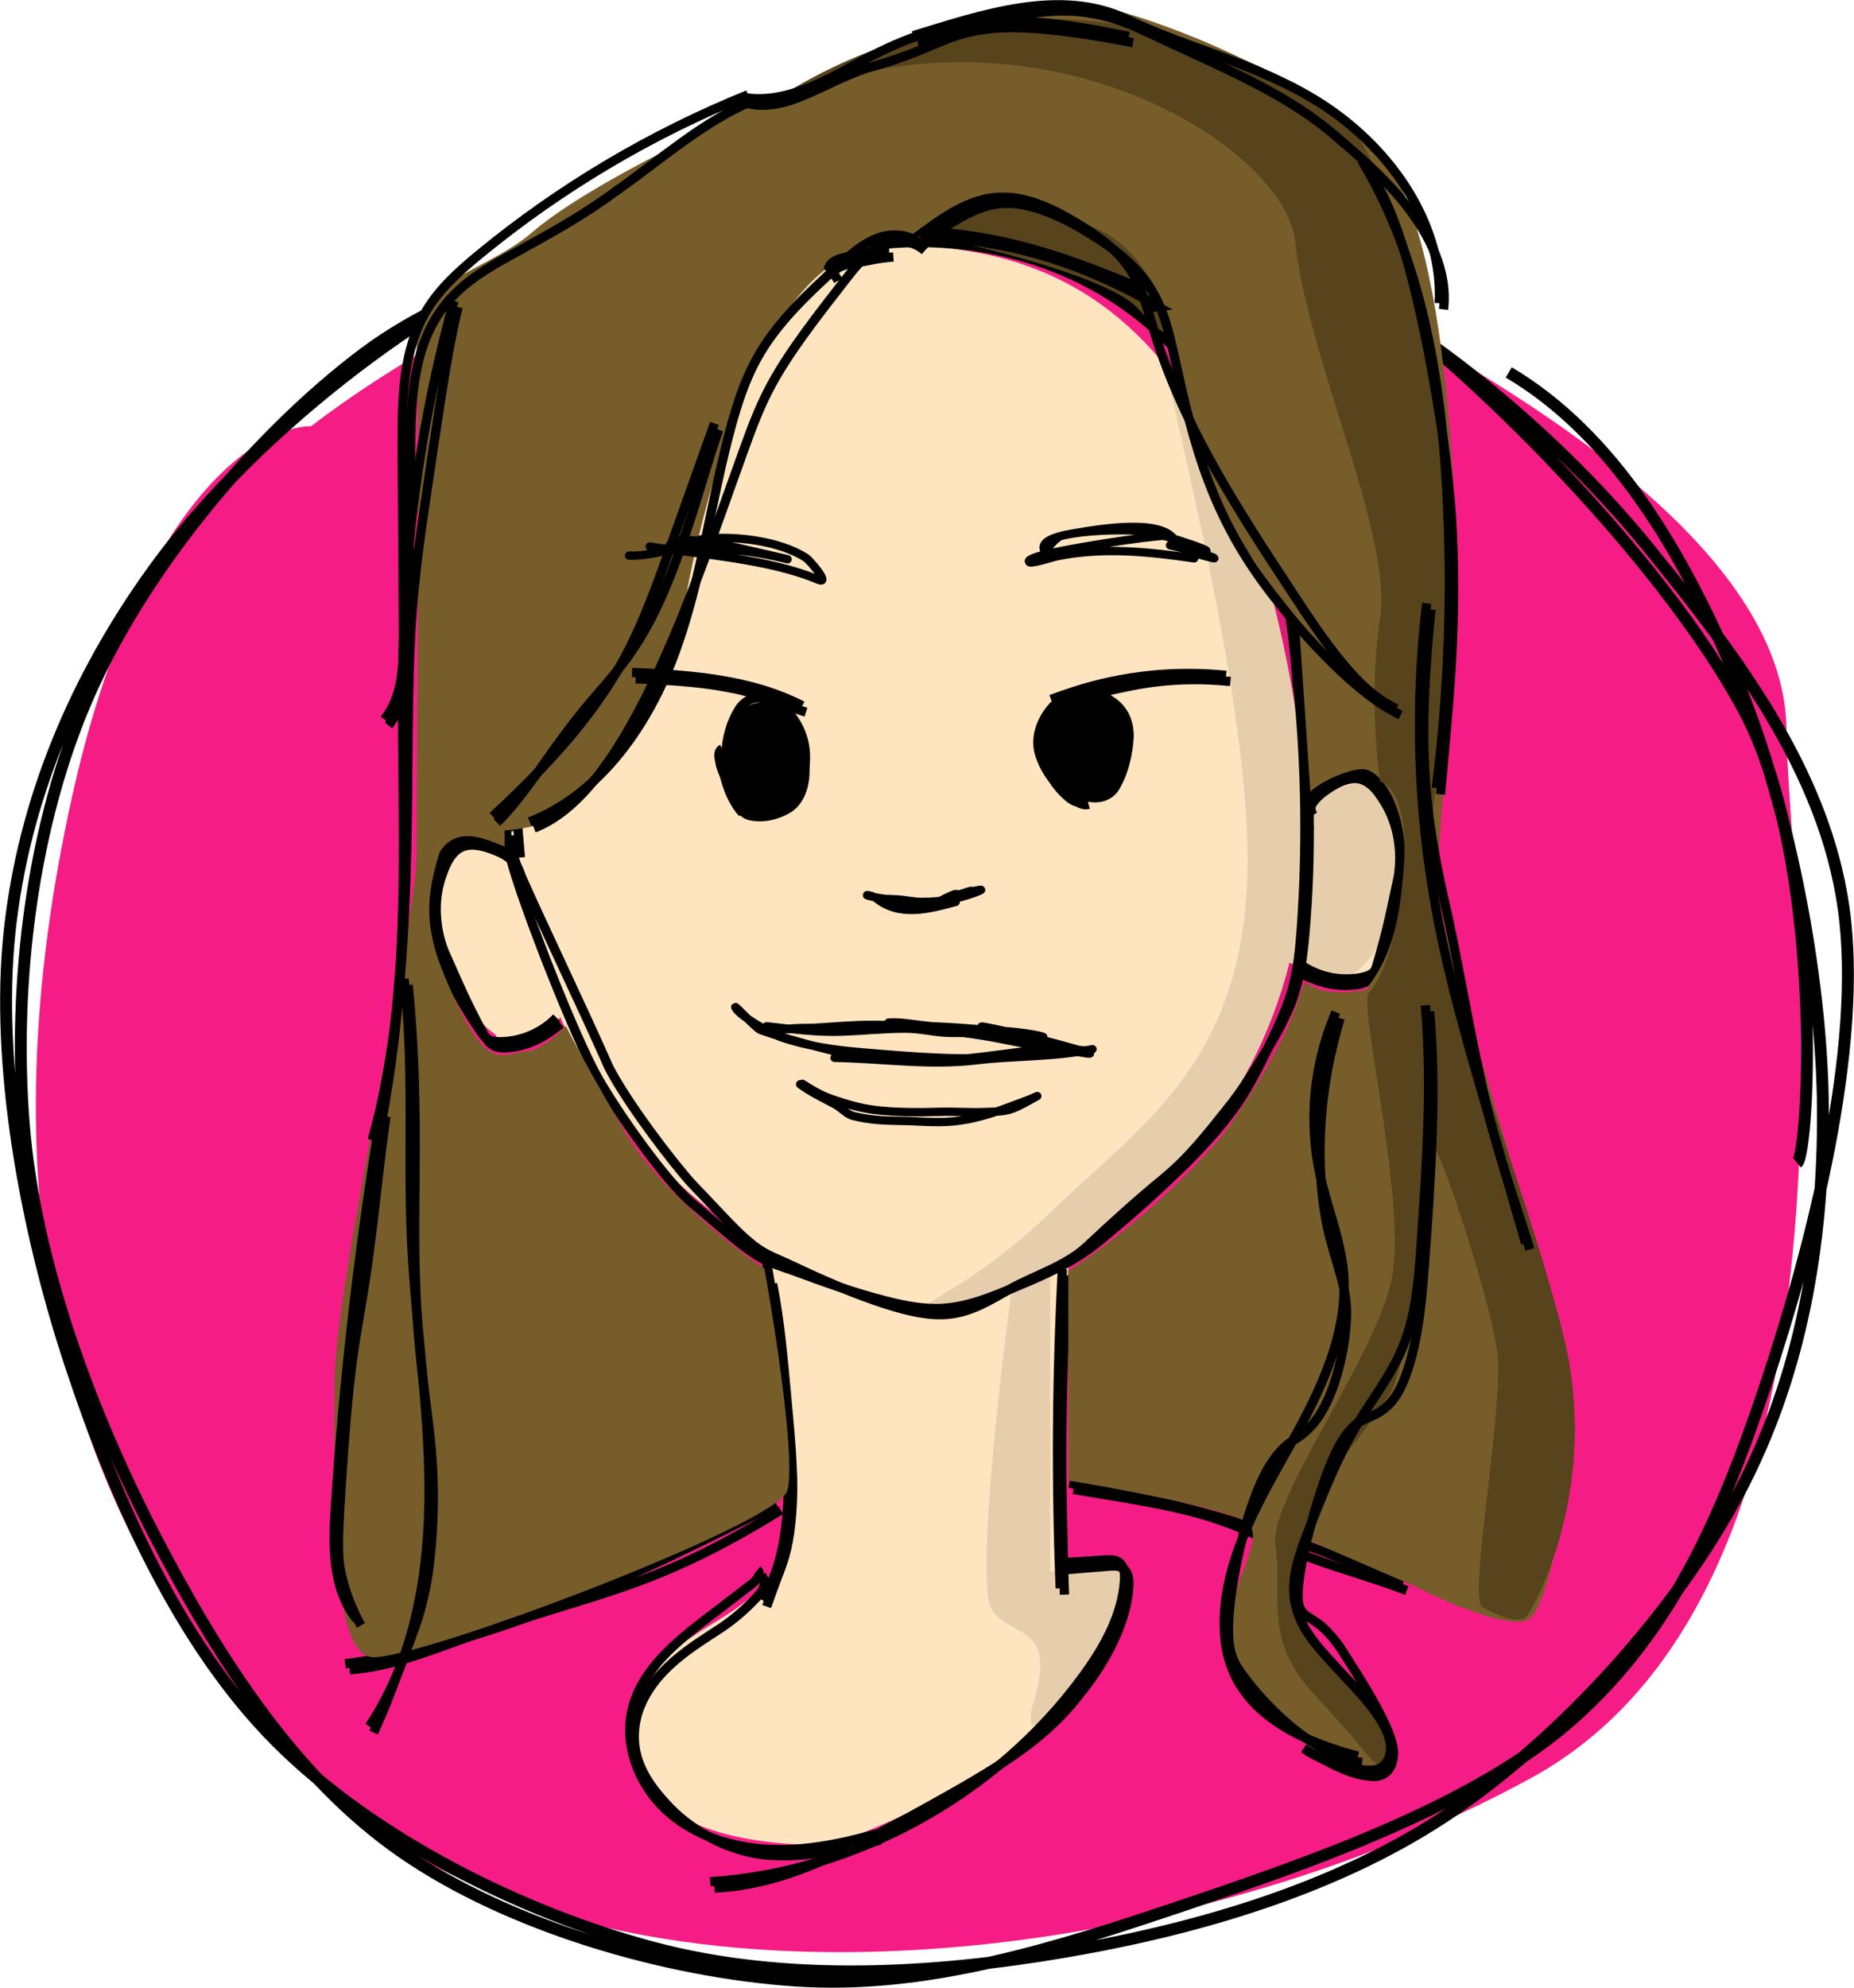
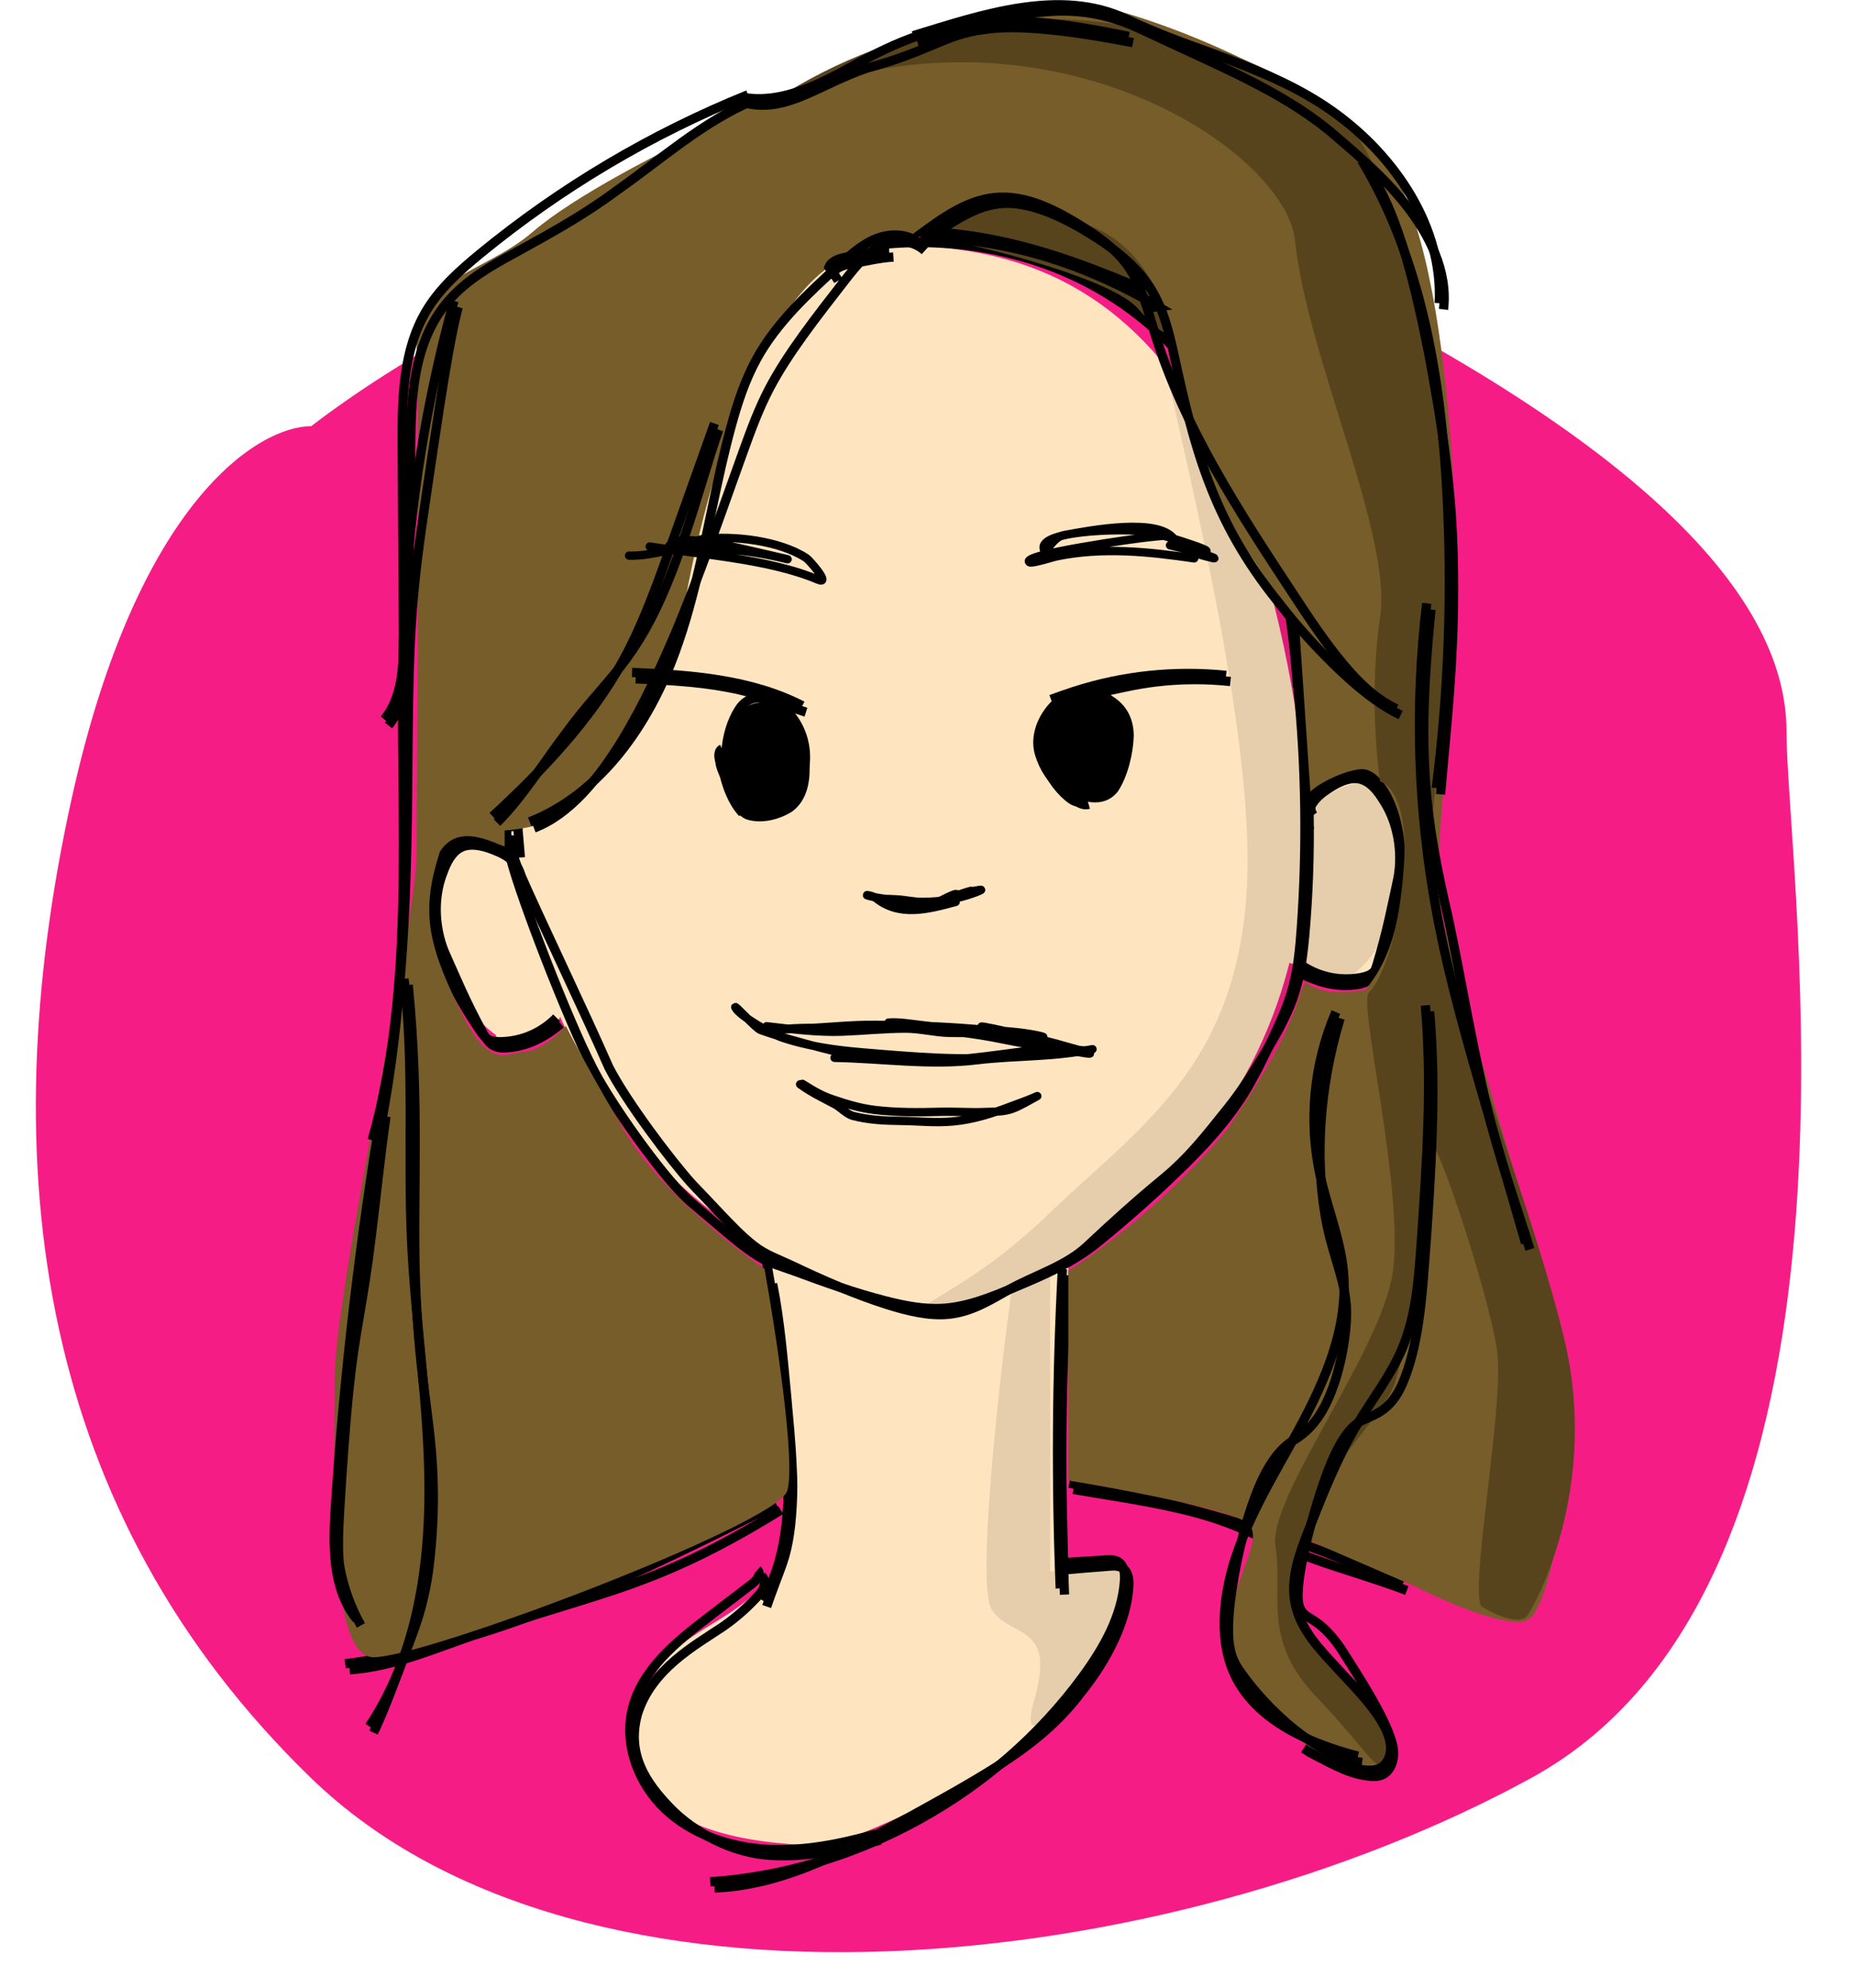
<svg xmlns="http://www.w3.org/2000/svg" width="1559" height="1671" viewBox="0 0 1559 1671" fill="none">
  <path d="M1024.05 198.6C746.769 70.87 400.28 251.821 261.694 358.263C217.695 358.263 115.864 420.626 60.535 670.08C-8.626 981.896 32.871 1273.16 261.694 1494.87C490.518 1716.58 982.549 1661.25 1287.25 1494.87C1591.95 1328.49 1502.24 732.522 1502.24 614.751C1502.24 496.98 1370.64 358.263 1024.05 198.6Z" fill="#F51D85" />
-   <path d="M1268.68 313.082C1357 365.32 1414.81 464.051 1458.85 567.444C1502.89 670.838 1532.36 819.04 1532.89 933.665C1533.42 1048.29 1513.97 1157.11 1462.13 1255.21C1410.29 1353.32 1316.07 1458.09 1221.85 1522.31C1127.62 1586.53 1008.94 1621.34 896.955 1640.56C784.969 1659.78 660.678 1666.91 549.965 1637.51C439.252 1608.11 314.423 1545.96 232.647 1464.16C150.871 1382.35 96.499 1259.96 59.088 1146.63C21.678 1033.3 -3.702 895.472 7.973 784.182C19.647 672.893 63.902 569.191 129.174 478.918C194.446 388.645 298.938 299.851 399.637 242.364C500.335 184.878 616.225 138.623 733.403 134.023C850.582 129.422 980.588 137.682 1102.69 214.779C1224.79 291.875 1398.06 469.449 1466.14 596.594C1534.22 723.74 1521.62 969.044 1511.19 977.651M827.992 152.534C936.815 146.211 1031.65 188.158 1124.76 239.558C1217.87 290.959 1315.68 373.572 1386.61 460.913C1457.53 548.253 1533.84 646.785 1550.32 763.64C1566.79 880.494 1523.15 1048.68 1485.45 1162.01C1447.76 1275.34 1405.75 1370.4 1324.12 1443.65C1242.5 1516.91 1104.91 1564.67 995.709 1601.55C886.506 1638.43 778.567 1672.41 668.914 1664.97C559.26 1657.53 427.53 1619.12 337.795 1556.91C248.06 1494.7 183.444 1393.7 130.486 1291.64C77.529 1189.58 29.266 1062.38 19.963 944.509C10.66 826.643 27.077 692.281 74.636 584.446C122.195 476.61 215.471 365.139 305.436 297.527C395.4 229.915 527.762 203.468 614.288 178.641C700.815 153.815 796.391 154.281 824.616 148.764C852.842 143.247 781.508 137.192 783.61 145.515" stroke="black" stroke-width="10" stroke-miterlimit="12" />
  <path d="M712.561 205.892C823.061 205.892 1045.06 188.892 1098.56 663.392C1133.06 636.392 1165.21 648.358 1165.56 663.392C1171.21 680.731 1178.99 714.314 1179.02 745.892C1179.05 771.023 1174.18 794.884 1159.43 808.279L1154.06 825.392L1127.9 819.391C1116.04 819.431 1101.66 816.378 1084.3 809.392C1052.68 934.193 969.475 1014.82 898.562 1060.23L892.172 1222.5C894.633 1273.75 896.316 1318.98 889.222 1326.1C900.268 1320.98 952.52 1300.66 944.062 1337.39C921.385 1435.89 849.36 1493.26 699.062 1551.39C531.711 1551.39 511.884 1477.51 549.562 1409.39C579.09 1356.01 652.562 1364.89 668.062 1272.89L651.419 1104.35C646.274 1077.38 640.228 1055.56 633.71 1045.34L629.061 1040.16C567.187 999.34 509.893 942.745 471.062 854.892C458.997 877.148 443.438 881.964 427.935 876.024L421.062 879.392L416.768 869.938C387.354 849.247 361.325 794.636 364.062 753.892C389.562 657.892 432.711 746.68 430.061 719.892C385.062 264.892 613.561 204.228 712.561 205.892Z" fill="#FFE4C0" />
  <path d="M1048.56 745.391C1054.96 623.791 1002.73 411.891 980.062 308.891C980.062 281.224 1004.06 284.391 1048.56 379.391C1097.12 483.055 1102.28 590.357 1096.86 684.391C1213.56 572.891 1198.06 862.891 1091.56 823.891C1084.36 915.891 946.396 1030.39 883.062 1065.89V1320.89H913.062H945.562L929.062 1393.89C902.896 1427.39 854.362 1481.39 869.562 1429.39C888.562 1364.39 850.562 1377.89 834.062 1353.39C820.862 1333.79 839.562 1166.22 850.562 1084.89C836.062 1093.06 802.162 1108.29 782.562 1103.89C758.062 1098.39 809.562 1090.39 883.062 1019.39C956.562 948.391 1040.56 897.391 1048.56 745.391Z" fill="black" fill-opacity="0.1" />
  <path d="M652.774 1264.41C537.086 1322.6 418.649 1381.71 290.266 1398.69" stroke="black" stroke-width="7.788" stroke-miterlimit="10" />
  <path d="M899.062 1246.89C995.764 1263.14 1089.99 1291.71 1179.43 1331.89" stroke="black" stroke-width="7.788" stroke-miterlimit="10" />
  <path d="M656.533 1269.45C629.389 1286.31 597.332 1304.33 565.668 1317.89C533.839 1331.86 502.394 1341.36 472.548 1350.56C442.703 1359.77 414.143 1368.5 385.5 1379.2C356.708 1389.32 327.592 1401.32 294.036 1403.73" stroke="black" stroke-width="7.788" stroke-miterlimit="10" />
  <path d="M902.642 1252.1C924.462 1255.95 959.972 1261.1 986.382 1267.1C1014.02 1273.1 1032.55 1279.9 1048.97 1287.1C1065.55 1294.31 1079.97 1301.88 1102.97 1309.97C1124.97 1318.11 1155.57 1326.75 1182.97 1337.09" stroke="black" stroke-width="7.788" stroke-miterlimit="10" />
  <path d="M432.726 733.891C435.166 728.031 432.416 721.021 427.726 716.721C423.036 712.421 416.846 710.271 410.726 708.411C401.346 705.551 390.726 703.231 382.096 707.801C374.496 711.801 370.296 720.201 367.706 728.411C360.296 751.931 362.316 777.701 369.796 801.201C377.276 824.701 389.936 846.201 403.796 866.631C405.536 869.221 407.386 871.861 410.026 873.511C413.126 875.441 416.946 875.781 420.606 875.761C429.44 875.671 438.169 873.837 446.293 870.366C454.417 866.894 461.775 861.853 467.946 855.531" stroke="black" stroke-width="7.788" stroke-miterlimit="10" />
  <path d="M426.156 696.991C425.546 708.201 428.526 719.281 431.716 730.051C443.146 768.751 483.036 871.491 502.896 906.451C520.896 938.071 560.476 993.271 581.176 1010.8L606.616 1032.4C616.386 1040.67 626.206 1049 637.066 1055.83C647.006 1062.08 657.976 1064.83 668.956 1068.89C693.896 1078.19 719.056 1087.05 744.866 1093.66C760.606 1097.66 776.796 1100.88 793.016 1099.86C813.856 1098.56 833.586 1090.4 852.856 1082.36C879.096 1071.36 901.776 1061.7 923.856 1043.75C946.436 1025.42 968.206 1006.15 989.166 985.931C1010.11 965.731 1030.33 944.451 1045.73 919.781C1054.49 905.781 1061.6 890.781 1068.73 875.851C1075.46 861.661 1082.23 847.381 1086.54 832.271C1091.29 815.581 1092.96 798.171 1094.22 780.861C1099.15 713.019 1098.19 644.877 1091.35 577.201" stroke="black" stroke-width="7.788" stroke-miterlimit="10" />
  <path d="M893.336 1066.87C888.569 1156.25 887.969 1245.72 891.536 1335.29" stroke="black" stroke-width="7.788" stroke-miterlimit="10" />
  <path d="M644.062 1058.39C653.767 1109.8 661.342 1177.63 662.666 1229.93C663.666 1269.61 661.666 1311.39 641.106 1345.34" stroke="black" stroke-width="7.788" stroke-miterlimit="10" />
  <path d="M636.936 1319.73C640.456 1322.73 636.596 1328.24 632.936 1331.05L595.556 1359.65C568.556 1380.3 539.876 1403.49 531.756 1436.48C524.316 1466.69 536.946 1499.73 559.616 1521.04C582.286 1542.35 613.616 1552.8 644.616 1554.62C675.616 1556.44 706.666 1550.23 736.616 1541.75" stroke="black" stroke-width="7.788" stroke-miterlimit="10" />
  <path d="M891.356 1313.82L929.416 1311.42C933.246 1311.18 937.416 1311.01 940.576 1313.12C945.356 1316.28 945.976 1322.99 945.576 1328.71C943.576 1358.3 928.196 1385.31 910.696 1409.25C837.996 1508.67 720.106 1573.62 597.226 1581.96" stroke="black" stroke-width="7.788" stroke-miterlimit="10" />
  <path d="M437.746 745.992C440.016 739.582 437.426 731.132 432.616 725.572C427.806 720.012 421.396 716.972 415.036 714.512C405.096 710.512 394.036 708.382 386.236 713.182C379.366 717.322 375.426 725.322 372.476 733.422C363.156 756.902 366.196 784.072 374.956 803.132C383.636 822.412 391.396 841.662 406.306 868.852C408.226 872.192 410.376 875.722 413.306 877.952C416.696 880.562 420.626 880.952 424.306 880.952C442.186 880.102 456.306 873.302 471.646 860.722" stroke="black" stroke-width="7.788" stroke-miterlimit="10" />
  <path d="M1104.24 685.266C1100.66 680.027 1101.92 672.603 1105.64 667.438C1109.35 662.272 1114.97 658.906 1120.59 655.838C1129.19 651.126 1139.11 646.69 1148.49 649.405C1156.75 651.772 1162.57 659.14 1166.78 666.65C1178.83 688.166 1182.1 713.807 1179.57 738.338C1177.04 762.869 1169.02 786.498 1159.62 809.324C1158.44 812.214 1157.17 815.176 1154.92 817.329C1152.28 819.851 1148.61 820.962 1145.02 821.689C1136.35 823.401 1127.43 823.385 1118.77 821.642C1110.11 819.899 1101.88 816.463 1094.55 811.532" stroke="black" stroke-width="7.788" stroke-miterlimit="10" />
  <path d="M1101.79 698.136C1098.26 692.324 1099.08 683.523 1102.65 677.1C1106.23 670.676 1111.88 666.393 1117.61 662.689C1126.53 656.747 1136.92 652.407 1145.53 655.517C1153.1 658.17 1158.59 665.199 1163.13 672.528C1177.04 693.615 1179.6 720.835 1174.91 741.28C1170.34 761.924 1166.67 782.352 1157.61 812.01C1156.41 815.671 1155.03 819.565 1152.61 822.346C1149.83 825.592 1146.06 826.775 1142.46 827.525C1124.78 830.337 1109.57 826.557 1091.99 817.367" stroke="black" stroke-width="7.788" stroke-miterlimit="10" />
  <path d="M429.061 698.89C390.062 247.892 612.062 214.392 722.562 197.892C812.566 184.452 1066.06 203.392 1091.06 577.89" stroke="black" stroke-width="7.788" stroke-miterlimit="10" />
  <path d="M437.562 720.892C393.062 240.892 621.603 223.283 732.103 206.783C822.107 193.344 1070.06 212.393 1095.06 586.892" stroke="black" stroke-width="7.788" stroke-miterlimit="10" />
  <path d="M429.766 702.192C428.926 713.472 433.016 724.272 437.406 734.602C454.006 772.602 490.276 847.922 511.986 897.332C526.776 926.102 563.986 975.502 582.096 995.482C589.486 1003.15 596.996 1011.12 604.786 1019.37C613.786 1028.87 623.166 1038.86 633.936 1047.3C643.816 1055.04 654.576 1058.54 665.686 1063.83C690.956 1075.83 717.956 1087.83 746.016 1096.71C763.086 1102.12 780.756 1106.3 796.516 1104.97C816.796 1103.23 832.596 1092.97 848.456 1084.11C870.156 1071.98 896.572 1064.4 914.562 1047.3C933.042 1029.92 955.582 1009.43 977.562 991.392C999.542 973.352 1013.59 955.202 1033.12 930.782C1044.2 916.932 1053.62 901.782 1063.06 886.262C1072.06 871.482 1081.06 856.081 1086.85 840.091C1093.21 822.421 1095.42 804.552 1097.06 786.912C1103.33 717.222 1101.45 650.912 1094.93 582.352" stroke="black" stroke-width="7.788" stroke-miterlimit="10" />
  <path d="M896.916 1072.08C895.666 1105.14 894.986 1127.25 894.296 1141.64C893.966 1149.64 893.676 1157.64 893.436 1168.52C893.196 1179.1 893.016 1192.59 892.916 1204.52C892.816 1216.45 892.796 1229.34 892.856 1239.46C892.916 1249.93 893.056 1257.46 893.236 1266.06C893.416 1274.66 893.656 1284.22 893.936 1297.67C894.226 1310.67 894.566 1327.54 895.116 1340.52" stroke="black" stroke-width="7.788" stroke-miterlimit="10" />
  <path d="M649.676 1079.31C655.736 1109.07 658.676 1144.73 661.046 1169.31C663.326 1195.47 665.126 1210.53 666.176 1235.83C667.296 1252.9 665.926 1279.16 662.856 1295.31C659.616 1313.54 654.686 1321.66 644.686 1350.57" stroke="black" stroke-width="7.788" stroke-miterlimit="10" />
  <path d="M640.516 1324.94C644.876 1329.01 642.276 1336.14 639.306 1339.43C629.95 1350.11 619.305 1359.6 607.616 1367.66C584.186 1383.33 547.696 1403.29 536.036 1440.93C526.646 1474.93 543.366 1498.93 563.206 1519.58C583.456 1540.58 616.056 1558.08 648.206 1559.74C680.446 1561.56 706.896 1554.98 740.296 1546.96" stroke="black" stroke-width="7.788" stroke-miterlimit="10" />
  <path d="M895.106 1319.75C907.666 1318.62 920.316 1317.55 932.996 1316.64C936.816 1316.36 940.996 1316.24 944.156 1318.4C948.936 1321.62 949.556 1328.16 949.156 1333.93C947.426 1363.26 930.556 1396.04 909.316 1422.38C887.716 1451.3 861.876 1469.89 837.426 1485.62C812.656 1501.18 789.266 1513.88 765.206 1527.2C719.056 1551.2 663.626 1584.72 600.806 1587.2" stroke="black" stroke-width="7.788" stroke-miterlimit="10" />
  <path d="M448.353 194.612C483.153 164.612 558.853 126.112 592.353 110.612C598.853 103.112 613.753 87.712 621.353 86.112C630.853 84.112 682.353 73.612 723.853 55.612C765.353 37.612 858.353 4.112 893.853 1.112C929.353 -1.888 1095.85 55.612 1160.85 129.612C1225.38 203.074 1225.36 486.45 1225.35 531.657V532.612C1225.35 574.612 1204.35 711.612 1210.85 759.612C1217.35 807.612 1301.35 1068.11 1314.35 1137.11C1327.35 1206.11 1306.85 1356.11 1282.85 1362.61C1263.65 1367.81 1212.85 1345.45 1189.85 1333.61L1100.85 1295.11C1097.02 1300.78 1089.85 1318.91 1091.85 1346.11C1094.35 1380.11 1137.85 1416.61 1156.85 1438.11C1175.85 1459.61 1171.35 1480.11 1160.85 1486.61C1150.35 1493.11 1076.35 1472.61 1044.35 1407.11C1012.35 1341.61 1076.35 1292.11 1044.35 1277.61C1018.75 1266.01 936.353 1250.78 898.353 1244.61V1068.11C923.019 1052.95 984.453 1007.71 1032.85 948.112C1089.35 864.612 1087.35 848.112 1097.35 825.612C1114.28 837.564 1135.68 834.14 1148.2 832.137L1148.35 832.112C1160.5 816 1173.35 797.612 1180.35 741.612C1187.35 685.612 1162.85 645.112 1144.35 646.612C1129.55 647.812 1107.85 659.112 1101.85 665.612L1092.85 532.612C1082.69 516.279 1060.05 476.812 1038.85 449.612C1012.35 415.612 1000.85 354.612 980.853 272.612C960.853 190.612 851.853 167.112 827.853 168.612C803.853 170.112 804.353 194.612 723.853 212.112C643.353 229.612 592.353 409.612 574.853 512.612C557.353 615.612 490.353 667.112 475.853 681.612C464.253 693.212 436.686 697.446 424.353 698.112V711.612C413.353 708.112 385.353 691.612 369.853 716.112C354.353 764.612 358.853 791.112 385.353 846.112C411.853 901.112 424.353 885.112 440.853 884.112C454.053 883.312 469.686 869.446 475.853 862.612C481.019 872.946 498.253 905.312 525.853 952.112C553.453 998.912 615.353 1047.95 642.853 1066.61C652.353 1119.45 669.453 1230.81 661.853 1253.61C652.353 1282.11 350.353 1396.11 312.853 1393.11C275.353 1390.11 281.353 1237.61 281.353 1160.11C281.353 1082.61 350.353 779.612 350.353 716.112C350.353 652.612 353.353 364.612 350.353 298.112C347.353 231.612 404.853 232.112 448.353 194.612Z" fill="#775D2A" />
  <path d="M957 259.5C935 234.7 834.167 209.167 786.5 199.5C786.5 195.5 791 185.4 809 177C831.5 166.5 847 171 909 187.5C958.6 200.7 979 252.667 983 277C983.5 281.5 979 284.3 957 259.5Z" fill="#58441C" />
  <path d="M1089 202.501C1081 124.901 876 -9.5 650.5 84.501C874 -59 1083.2 63.701 1110 84.501C1143.5 110.501 1160.5 122.001 1202 297.001C1243.5 472.001 1202 657.001 1202 728.001C1202 799.001 1284 997 1315 1124C1346 1251 1290 1351 1284 1358.5C1278 1366 1259 1358.5 1246.5 1351C1234 1343.5 1265 1183.5 1259 1136.5C1253 1089.5 1200.5 931.501 1202 965.001C1203.5 998.501 1182 1145 1171 1167.5C1160 1190 1116 1239.5 1115 1245.5C1114 1251.5 1092.5 1291.5 1092.5 1338.5C1092.5 1385.5 1141 1413 1156 1435.5C1171 1458 1171 1476.5 1163.5 1482.5C1156 1488.5 1151 1473 1106 1425.5C1061 1378 1079 1341 1072.5 1300C1066 1259 1160.5 1137.5 1171 1070.5C1181.5 1003.5 1142 843.501 1151 834.501C1160 825.501 1176 793.501 1180.5 728.001C1184.1 675.601 1168.67 658.834 1160.5 657.001C1157 634.001 1152.1 574.201 1160.5 519.001C1171 450.001 1099 299.501 1089 202.501Z" fill="#58441C" />
  <path d="M445.409 690.887C505.689 667.127 545.789 608.427 567.879 547.557C576.399 524.087 582.769 499.987 588.349 475.667C592.139 459.167 595.569 442.577 599.059 425.997C603.779 403.547 608.619 381.137 614.649 358.997C620.019 339.277 626.379 319.677 636.229 301.777C653.229 270.847 679.799 246.467 705.879 222.657C715.479 213.897 725.389 204.937 737.549 200.347C749.709 195.757 764.779 196.437 774.099 205.497" stroke="black" stroke-width="7.788" stroke-miterlimit="10" />
  <path d="M1174.22 595.856C1156.8 587.746 1142.67 573.946 1130.28 559.257C1114.52 540.556 1101.04 520.086 1087.59 499.666C1041.83 430.146 995.489 359.436 970.959 279.906C964.959 260.456 960.079 240.107 948.279 223.497C937.519 208.347 921.799 197.496 905.879 187.896C884.799 175.156 861.179 163.656 836.659 166.046C814.339 168.216 794.869 181.556 776.749 194.766C840.259 196.696 898.179 216.446 956.599 241.426L950.509 242.747" stroke="black" stroke-width="7.788" stroke-miterlimit="10" />
  <path d="M747.689 210.866C734.668 211.538 721.745 213.495 709.109 216.706C704.249 217.946 698.799 219.926 697.039 224.626L701.299 230.826" stroke="black" stroke-width="7.788" stroke-miterlimit="10" />
  <path d="M600.759 356.017C592.139 380.183 583.529 404.357 574.929 428.537C571.189 439.043 567.446 449.553 563.699 460.067L560.039 470.317C549.589 499.427 538.689 528.517 523.799 555.627C496.339 605.627 456.189 647.497 414.299 686.247" stroke="black" stroke-width="7.788" stroke-miterlimit="10" />
  <path d="M628.999 79.656C547.586 112.563 471.635 157.629 403.739 213.316C386.739 227.316 369.959 242.216 358.639 261.086C338.339 294.906 337.999 336.606 338.229 376.086C338.562 428.873 338.896 481.66 339.229 534.446C339.379 559.016 338.779 585.796 323.169 604.766" stroke="black" stroke-width="7.788" stroke-miterlimit="10" />
  <path d="M381.689 252.996C358.444 337.24 344.554 423.789 340.269 511.076C332.939 660.806 353.609 814.276 312.969 958.566" stroke="black" stroke-width="7.788" stroke-miterlimit="10" />
  <path d="M310.528 1451.33C349.358 1393.14 361.118 1320.74 360.808 1250.78C360.498 1180.82 349.138 1111.43 346.028 1041.5C342.788 968.637 348.508 895.297 339.748 822.887" stroke="black" stroke-width="7.788" stroke-miterlimit="10" />
  <path d="M320.969 933.337C302.444 1043.55 289.454 1154.63 282.049 1266.15C279.869 1299.15 279.179 1335.46 299.889 1361.15" stroke="black" stroke-width="7.788" stroke-miterlimit="10" />
  <path d="M624.889 81.866C657.709 87.576 689.889 70.516 719.059 54.386C791.409 14.316 841.989 8.106 949.149 30.666" stroke="black" stroke-width="7.788" stroke-miterlimit="10" />
  <path d="M767.879 30.006C825.489 12.406 891.519 -10.463 947.399 16.146C1005.07 43.606 1068.09 56.147 1121.23 94.147C1173.23 131.327 1213.52 191.057 1210.23 254.867" stroke="black" stroke-width="7.788" stroke-miterlimit="10" />
  <path d="M1144.99 134.786C1194.73 217.076 1211.15 315.216 1216.55 411.206C1221.27 495.085 1218.33 579.22 1207.78 662.566" stroke="black" stroke-width="7.788" stroke-miterlimit="10" />
  <path d="M1199.69 507.217C1189.31 594.037 1192.18 681.929 1208.2 767.887C1218.51 823.177 1234.2 877.297 1249.87 931.307C1260.86 969.233 1271.86 1007.16 1282.87 1045.08" stroke="black" stroke-width="7.788" stroke-miterlimit="10" />
  <path d="M1123.31 850.826C1104.69 894.161 1100.08 942.232 1110.12 988.316C1116.05 1015.21 1126.93 1041.08 1129.6 1068.48C1134.6 1119.59 1110.6 1168.71 1085.6 1213.48C1060.6 1258.25 1032.98 1304.3 1029.72 1355.54C1028.66 1372.14 1030.31 1389.15 1036.72 1404.49C1053.72 1445.09 1099.23 1465.19 1141.81 1476.36" stroke="black" stroke-width="7.788" stroke-miterlimit="10" />
  <path d="M1198.55 845.177C1204.37 911.867 1199.69 978.977 1195.02 1045.76C1192.94 1075.49 1190.71 1105.84 1179.21 1133.33C1169.63 1156.22 1154.07 1176.01 1141.29 1197.27C1124.6 1225.02 1112.64 1255.27 1100.76 1285.4C1093.08 1304.86 1085.25 1325.54 1088.76 1346.17C1092.76 1369.92 1110.31 1387.03 1125.85 1404.01C1140.19 1419.66 1168.28 1446.67 1169.36 1468.4C1169.71 1475.4 1166.79 1483.11 1160.54 1486.34C1156.24 1488.57 1151.13 1488.4 1146.32 1487.87C1128.41 1485.88 1111.22 1479.71 1096.14 1469.87" stroke="black" stroke-width="7.788" stroke-miterlimit="10" />
  <path d="M448.989 696.107C479.409 684.537 503.599 654.017 522.769 623.027C541.999 591.477 556.209 559.447 568.069 531.877C577.069 510.357 584.729 490.367 591.999 470.877C596.929 457.647 601.639 444.647 606.329 431.577C612.679 413.907 618.949 396.137 625.669 377.577C631.669 360.987 638.059 343.577 647.059 326.377C662.559 296.947 685.809 267.377 710.529 235.547C719.589 223.957 729.119 212.027 741.179 206.277C753.239 200.367 768.379 202.277 777.679 210.797" stroke="black" stroke-width="7.788" stroke-miterlimit="10" />
  <path d="M1177.8 601.076C1160.46 592.986 1143.28 579.076 1127.47 564.246C1108.12 545.966 1090.25 526.177 1074.03 505.066C1018.94 436.536 1003.79 374.636 986.969 297.326C982.669 278.256 977.849 257.106 964.709 238.236C952.709 221.036 934.909 207.736 916.399 196.396C891.749 181.166 863.919 168.606 840.329 171.276C818.769 173.716 801.489 186.666 780.329 199.976C852.329 200.976 918.749 225.226 974.029 257.786C972.179 258.016 970.339 258.226 968.489 258.436" stroke="black" stroke-width="7.788" stroke-miterlimit="10" />
  <path d="M751.239 216.076C737.499 216.986 727.509 219.936 714.989 221.816C710.159 222.666 702.749 224.716 700.589 229.816C702.215 231.734 703.642 233.811 704.849 236.016" stroke="black" stroke-width="7.788" stroke-miterlimit="10" />
  <path d="M604.339 361.236C595.749 385.666 587.019 417.426 577.689 445.066C573.689 457.216 569.519 468.826 565.329 479.676C563.959 483.196 562.589 486.676 561.209 490.026C549.429 519.026 536.819 541.146 521.969 560.026C508.039 578.026 493.089 592.696 475.819 616.506C458.629 638.976 439.109 670.586 417.869 691.506" stroke="black" stroke-width="7.788" stroke-miterlimit="10" />
  <path d="M632.579 84.866C591.469 102.066 553.759 135.576 520.009 159.206C485.899 184.476 455.759 199.866 421.489 218.976C404.489 228.636 385.859 240.636 372.189 258.976C347.409 292.296 345.699 335.276 345.369 373.086C344.649 424.576 343.539 477.206 343.149 533.156C342.929 558.656 342.299 590.346 326.719 609.906" stroke="black" stroke-width="7.788" stroke-miterlimit="10" />
  <path d="M385.249 258.217C379.389 280.617 374.299 311.997 369.939 339.757C365.579 368.027 361.938 392.677 358.848 413.627C352.748 454.397 348.539 485.087 346.189 519.507C344.189 546.667 343.579 580.507 343.189 613.167C342.859 646.297 342.789 678.267 342.019 712.727C341.249 747.187 339.758 784.147 336.158 827.057C332.528 869.477 326.789 917.857 316.479 963.787" stroke="black" stroke-width="7.788" stroke-miterlimit="10" />
  <path d="M314.108 1456.55C324.108 1435.26 331.398 1414.73 337.448 1398.86C343.448 1382.57 348.218 1370.95 352.178 1357.86C356.683 1342.76 359.76 1327.27 361.368 1311.6C363.441 1293.13 364.442 1274.57 364.368 1255.99C364.148 1220.54 360.038 1195.91 356.638 1167.46C353.108 1139.69 350.288 1108.09 349.258 1074.36C346.958 1005.49 353.168 928.726 343.258 828.076" stroke="black" stroke-width="7.788" stroke-miterlimit="10" />
  <path d="M324.549 938.557C319.789 971.267 315.799 1010.62 312.169 1039.24C308.539 1069 305.269 1088.03 302.119 1106.47C298.969 1124.91 295.969 1142.83 293.119 1170.95C290.309 1197.95 287.679 1235.28 285.719 1267.65C284.489 1288.51 283.819 1306.65 285.969 1318.65C289.194 1335.42 295.1 1351.56 303.459 1366.45" stroke="black" stroke-width="7.788" stroke-miterlimit="10" />
  <path d="M628.469 87.077C662.349 94.357 689.089 70.827 728.979 57.247C780.489 43.467 795.189 28.827 827.059 24.877C856.139 20.167 902.379 26.137 952.729 35.877" stroke="black" stroke-width="7.788" stroke-miterlimit="10" />
  <path d="M1213.81 260.096C1217.65 228.096 1201.92 197.216 1182.11 172.146C1162.02 146.756 1137.86 127.146 1118.05 110.026C1075.34 75.466 1028.05 56.976 957.989 23.956C922.239 7.286 891.789 7.276 863.329 11.876C834.529 16.766 807.729 26.266 771.459 35.216" stroke="black" stroke-width="7.788" stroke-miterlimit="10" />
  <path d="M1148.57 139.996C1177.17 178.996 1191.81 249.856 1201.39 296.996C1210.82 348.186 1215.18 375.646 1219.45 420.806C1222.52 456.426 1223.15 500.886 1221.17 542.886C1219.34 585.526 1214.9 625.726 1211.36 667.756" stroke="black" stroke-width="7.788" stroke-miterlimit="10" />
  <path d="M1203.28 512.427C1199.06 554.287 1195.72 600.817 1197.84 642.707C1199.56 685.057 1206.75 722.757 1214.59 757.707C1225.27 802.507 1234.49 863.547 1249.66 927.907C1259.96 972.467 1275.01 1012.91 1286.45 1050.3" stroke="black" stroke-width="7.788" stroke-miterlimit="10" />
  <path d="M1126.89 856.036C1108.89 915.316 1106.19 974.086 1114.33 1021.78C1119.14 1051.1 1128.97 1070.2 1131.64 1093.17C1134.21 1114.02 1128.16 1148.24 1119.31 1170.17C1110.37 1193.44 1098.63 1204.38 1087.73 1210.84C1076.83 1217.3 1064.73 1231.62 1054.23 1261.37C1043.84 1289.49 1034.88 1333.06 1033.29 1360.32C1032.13 1379.22 1034.03 1391.39 1040.37 1401.52C1056.14 1426.02 1101.22 1475.98 1145.37 1481.67" stroke="black" stroke-width="7.788" stroke-miterlimit="10" />
  <path d="M1099.69 1472.3C1114.52 1479.68 1131.88 1490.93 1149.88 1492.98C1154.72 1493.7 1159.88 1493.81 1163.99 1491.16C1169.99 1487.25 1172.46 1478.87 1171.71 1471.07C1168.97 1449.01 1140.45 1406.48 1127.91 1386.49C1120.76 1375.92 1113.3 1368.06 1106.74 1363.74C1100.23 1358.96 1094.62 1357.74 1092.42 1349.74C1088.52 1336.57 1097.48 1297.31 1105.68 1269.74C1118.35 1226.42 1129.88 1202.23 1144.57 1194.53C1155.74 1189.02 1169.68 1186.45 1179.92 1161.75C1192.16 1132.52 1195.41 1094.75 1197.79 1062.8C1200.63 1025.8 1203.21 986.416 1204.31 951.526C1205.41 916.026 1205.04 885.006 1202.17 850.356" stroke="black" stroke-width="7.788" stroke-miterlimit="10" />
  <path d="M531.494 565.296C580.564 567.349 631.105 570.918 674.659 593.315" stroke="black" stroke-width="7.788" stroke-miterlimit="10" />
  <path d="M883.765 587.981C890.215 585.646 896.721 583.311 903.268 581.193C944.337 567.952 987.719 563.391 1030.99 567.765" stroke="black" stroke-width="7.788" stroke-miterlimit="10" />
  <path d="M932.433 661.098L931.84 661.753C919.823 674.692 901.71 669.297 893.63 663.04C884.467 655.774 877.798 645.769 874.122 633.775C865.178 604.128 901.368 567.908 927.111 584.022C937.451 590.548 943.826 601.703 945.09 615.479C946.138 627.469 943.082 648.98 932.433 661.098Z" stroke="black" stroke-width="7.788" stroke-miterlimit="10" />
  <path d="M628.231 678.901L627.541 678.505C613.774 670.324 609.608 646.143 610.314 633.525C611.229 619.135 615.036 606.417 621.451 596.322C637.364 571.551 676.991 597.483 677.294 635.875C677.37 651.329 672.657 664.247 664.003 672.302C656.52 679.268 640.882 685.857 628.231 678.901Z" stroke="black" stroke-width="7.788" stroke-miterlimit="10" />
  <path d="M876.487 636.086C880.678 649.769 888.085 661.326 898.215 669.99C901.466 672.732 905.48 675.336 910.573 674.178" stroke="black" stroke-width="7.788" stroke-miterlimit="10" />
  <path d="M607.061 629.711C605.025 630.558 604.294 633.458 604.619 636.489C604.944 639.519 606.157 642.683 607.315 645.746C611.485 656.641 615.99 668.152 623.623 676.825" stroke="black" stroke-width="7.788" stroke-miterlimit="10" />
  <path d="M534.521 570.675C557.892 571.758 585.174 572.852 610.823 577.719C621.327 579.521 631.654 582.195 641.702 585.712C650.75 588.894 658.139 592.486 677.715 598.696" stroke="black" stroke-width="7.788" stroke-miterlimit="10" />
  <path d="M887.423 593.122C893.776 590.751 900.777 587.843 908.869 585.613C938.527 579.488 952.945 575.545 972.111 573.264C992.808 570.822 1013.76 570.703 1034.63 572.907" stroke="black" stroke-width="7.788" stroke-miterlimit="10" />
  <path d="M936.913 662.955L936.398 663.606C924.743 677.632 903.944 667.252 897.94 662.34C890.006 656.221 882.319 648.113 878.969 635.67C877.121 619.644 881.863 603.751 892.869 593.512C903.44 583.379 920.266 578.906 932.501 588.154C941.652 593.416 949.209 602.547 949.485 618.299C949.065 632.519 944.722 651.031 936.913 662.955Z" fill="black" stroke="black" stroke-width="7.788" stroke-miterlimit="10" />
  <path d="M628.93 685.145L628.275 684.841C613.935 677.616 611.939 647.859 612.643 638.35C613.319 625.972 615.419 612.934 622.281 603.023C632.203 593.232 644.783 591.288 656.318 599.549C667.597 607.34 677.781 625.296 676.866 644.289C677.282 657.71 674.437 671.073 664.063 678.898C654.402 685.154 640.218 688.789 628.93 685.145Z" fill="black" stroke="black" stroke-width="7.788" stroke-miterlimit="10" />
  <path d="M881.314 638.015C885.801 653.164 892.955 659.491 901.973 670.45C905.118 674.071 910.229 677.643 915.416 676.146" stroke="black" stroke-width="7.788" stroke-miterlimit="10" />
  <path d="M607.856 636.367C606.843 636.838 606.11 637.778 605.764 639.051C605.417 640.323 605.476 641.859 605.931 643.435C606.762 646.711 608.318 649.835 609.287 652.53C611.287 660.488 615.6 673.986 624.43 683.459" stroke="black" stroke-width="7.788" stroke-miterlimit="10" />
  <path d="M546.334 459.448C589.314 466.282 646.639 469.913 687.775 487.299C699.313 492.176 680.629 470.875 677.963 469.125C655.496 454.382 616.763 450.121 591.514 453.086C584.403 453.921 560.385 465.963 561.361 461.789C564.729 447.377 603.659 457.076 621.519 460.749C626.437 461.761 678.872 474.024 657.03 468.919C627.794 462.086 598.865 459.855 570.847 461.923C556.136 463.009 544.436 467.595 528.971 467.105" stroke="black" stroke-width="7" stroke-linecap="round" stroke-linejoin="round" />
  <path d="M1004.18 469.409C966.629 463.948 927.439 459.598 888.066 467.812C885.627 468.321 867.676 474.021 865.745 472.694C856.536 466.368 957.666 452.202 967.622 451.451C973.686 450.994 985.324 448.661 987.49 453.405C990.9 460.872 991.212 458.839 987.269 453.293C974.235 434.956 917.926 445.523 894.141 449.963C884.602 451.743 878.185 468.945 877.551 460.55C876.37 444.897 954.795 443.618 969.893 447.827C978.39 450.196 1037.81 467.994 1004.5 462.479C992.921 460.561 969.53 455.049 995.934 461.335C1014.69 465.799 1037.82 474.794 1003.83 464.831" stroke="black" stroke-width="7" stroke-linecap="round" stroke-linejoin="round" />
  <path d="M803.614 758.21C780.242 764.505 756.47 770.96 736.644 755.039C733.452 752.475 723.185 751.463 733.455 753.819C744.046 756.25 754.996 756.323 765.345 758.698C784.357 763.06 799.204 752.707 817.315 749.307C822.471 748.339 830.523 746.407 819.441 750.527C805.156 755.836 790.632 758.21 775.503 758.21C767.757 758.21 760.608 756.303 753.062 756.015C741.789 755.584 746.849 755.502 755.896 757.112C768.131 759.29 791.148 765.434 801.96 756.502C804.294 754.574 811.78 751.157 814.716 749.917C825.215 745.482 792.735 756.265 782.59 761.503C768.527 768.763 795.805 754.493 800.188 752.722C813.812 747.218 789.75 762.63 799.362 756.015" stroke="black" stroke-width="7" stroke-linecap="round" stroke-linejoin="round" />
  <path d="M874.912 881.98C843.669 885.965 812.585 890.857 781.004 892.148C748.761 893.467 719.859 888.78 689.115 880.542C672.529 876.098 655.626 871.674 639.566 865.889C635.465 864.412 616.618 843.331 618.342 846.947C621.784 854.163 649.317 869.381 656.492 871.845C678.935 879.551 702.069 882.785 726 884.762C766.788 888.132 810.988 892.149 851.902 887.946C867.08 886.386 883.425 887.656 898.295 884.851C902.012 884.149 906.602 882.327 910.415 883.015C913.066 883.494 924.163 880.848 915.418 882.631C884.792 888.878 852.586 887.542 821.524 891.312C781.756 896.139 741.536 889.958 701.74 889.285" stroke="black" stroke-width="7" stroke-linecap="round" stroke-linejoin="round" />
  <path d="M644.647 862.73C665.362 865.111 687.343 868.084 708.325 867.287C725.893 866.619 743.478 864.79 761.076 864.734C773.806 864.694 785.755 868.02 798.353 868.308C811.629 868.612 825.04 867.879 838.288 869.218C850.471 870.449 886.865 873.801 875.019 870.993C857.491 866.839 836.941 866.446 819.006 864.945C791.66 862.655 763.957 861.817 736.494 861.542C715.553 861.332 695.389 863.74 674.46 864.573C668.756 864.8 651.686 865.942 657.351 865.304C671.699 863.688 686.665 864.229 701.103 864.02C748.86 863.33 796.698 864.141 843.389 873.837C860.16 877.319 877.252 879.976 894.239 882.424C900.448 883.319 906.598 884.48 912.794 885.431C925.622 887.398 901.519 881.168 899.406 880.521C876.764 873.591 807.185 857.706 829.791 864.726C852.029 871.631 874.789 876.143 897.402 881.708C898.249 881.917 903.141 883.17 902.257 882.911C883.226 877.333 862.502 874.247 842.868 870.901C820.474 867.084 797.925 864.366 775.312 861.83C766.075 860.794 756.464 858.953 747.165 859.648" stroke="black" stroke-width="7" stroke-linecap="round" stroke-linejoin="round" />
  <path d="M674.721 911.147C683.148 916.442 690.37 920.895 700.063 924.154C712.173 928.225 723.224 931.646 736.149 933.179C753.852 935.278 772.792 935.187 790.62 934.673C802.862 934.319 815.272 935.354 827.447 934.856C835.387 934.532 843.837 934.886 851.365 932.101C858.162 929.586 864.697 925.463 871.022 922.122C874.104 920.494 870.644 922.121 869.438 922.644C863.334 925.293 856.878 927.475 850.636 929.862C834.893 935.881 818.548 941.215 801.313 942.774C786.282 944.133 771.879 942.445 756.787 942.302C743.364 942.176 730.34 941.465 717.361 938.138C711.999 936.764 706.945 930.969 702.179 928.432C691.895 922.957 682.126 918.356 672.804 911.538" stroke="black" stroke-width="7" stroke-linecap="round" stroke-linejoin="round" />
</svg>